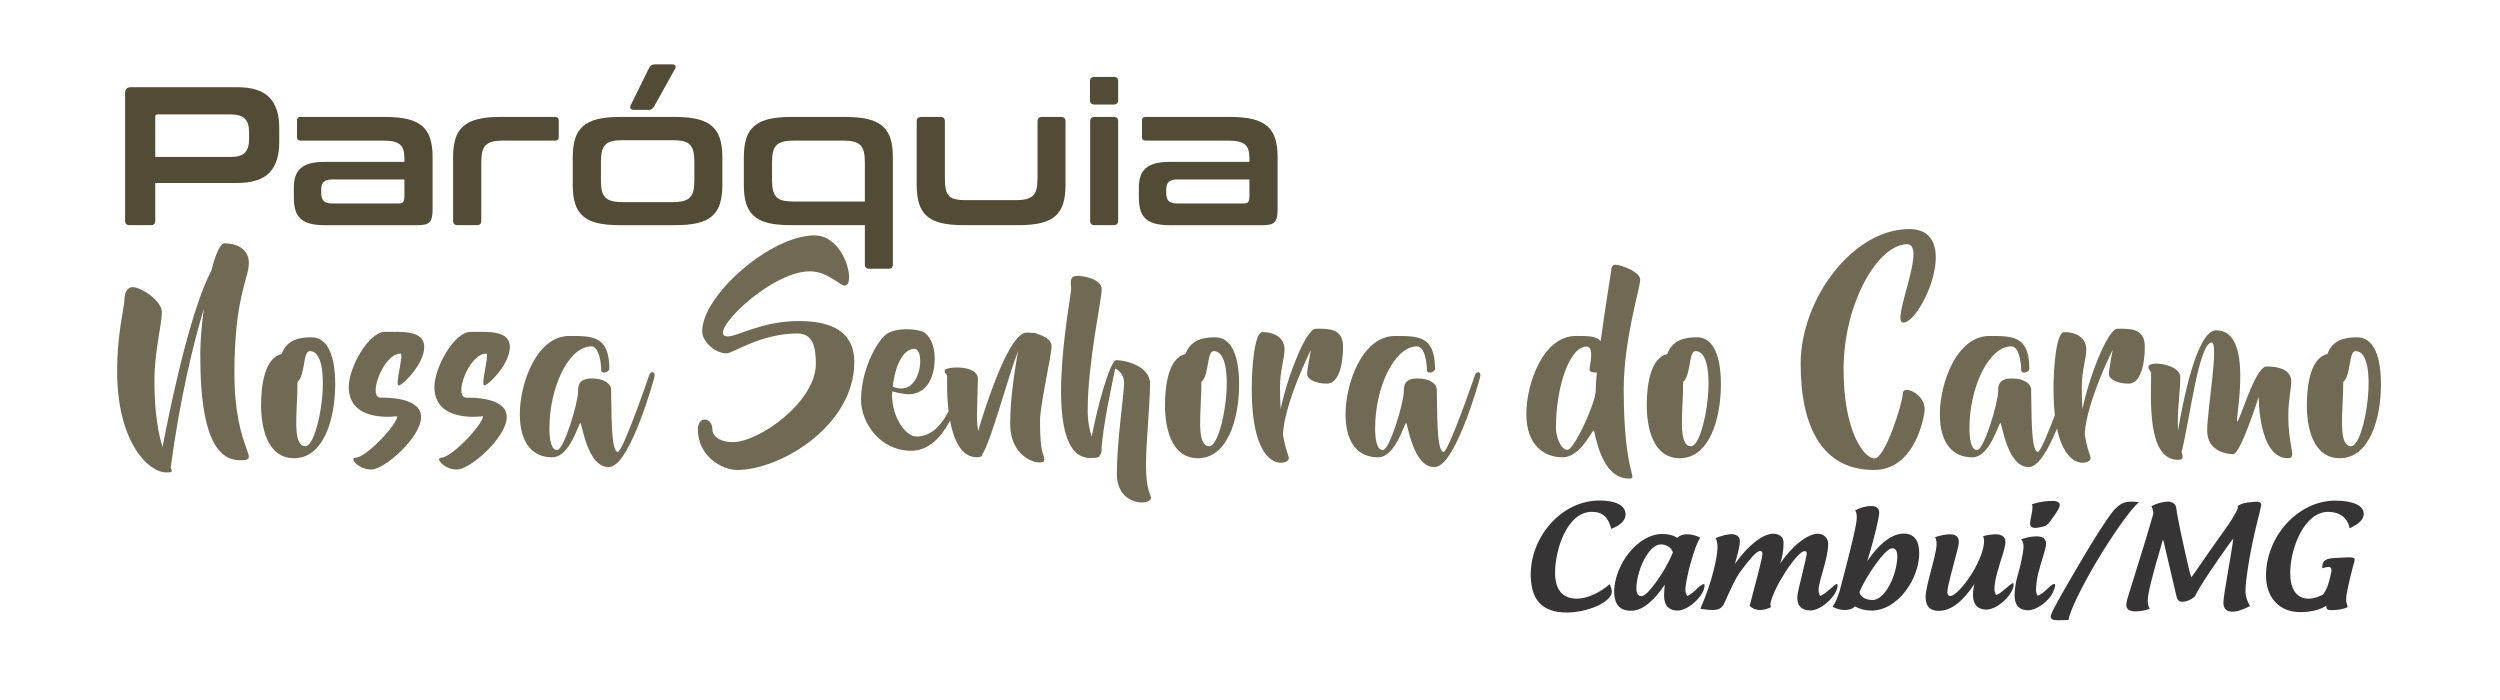
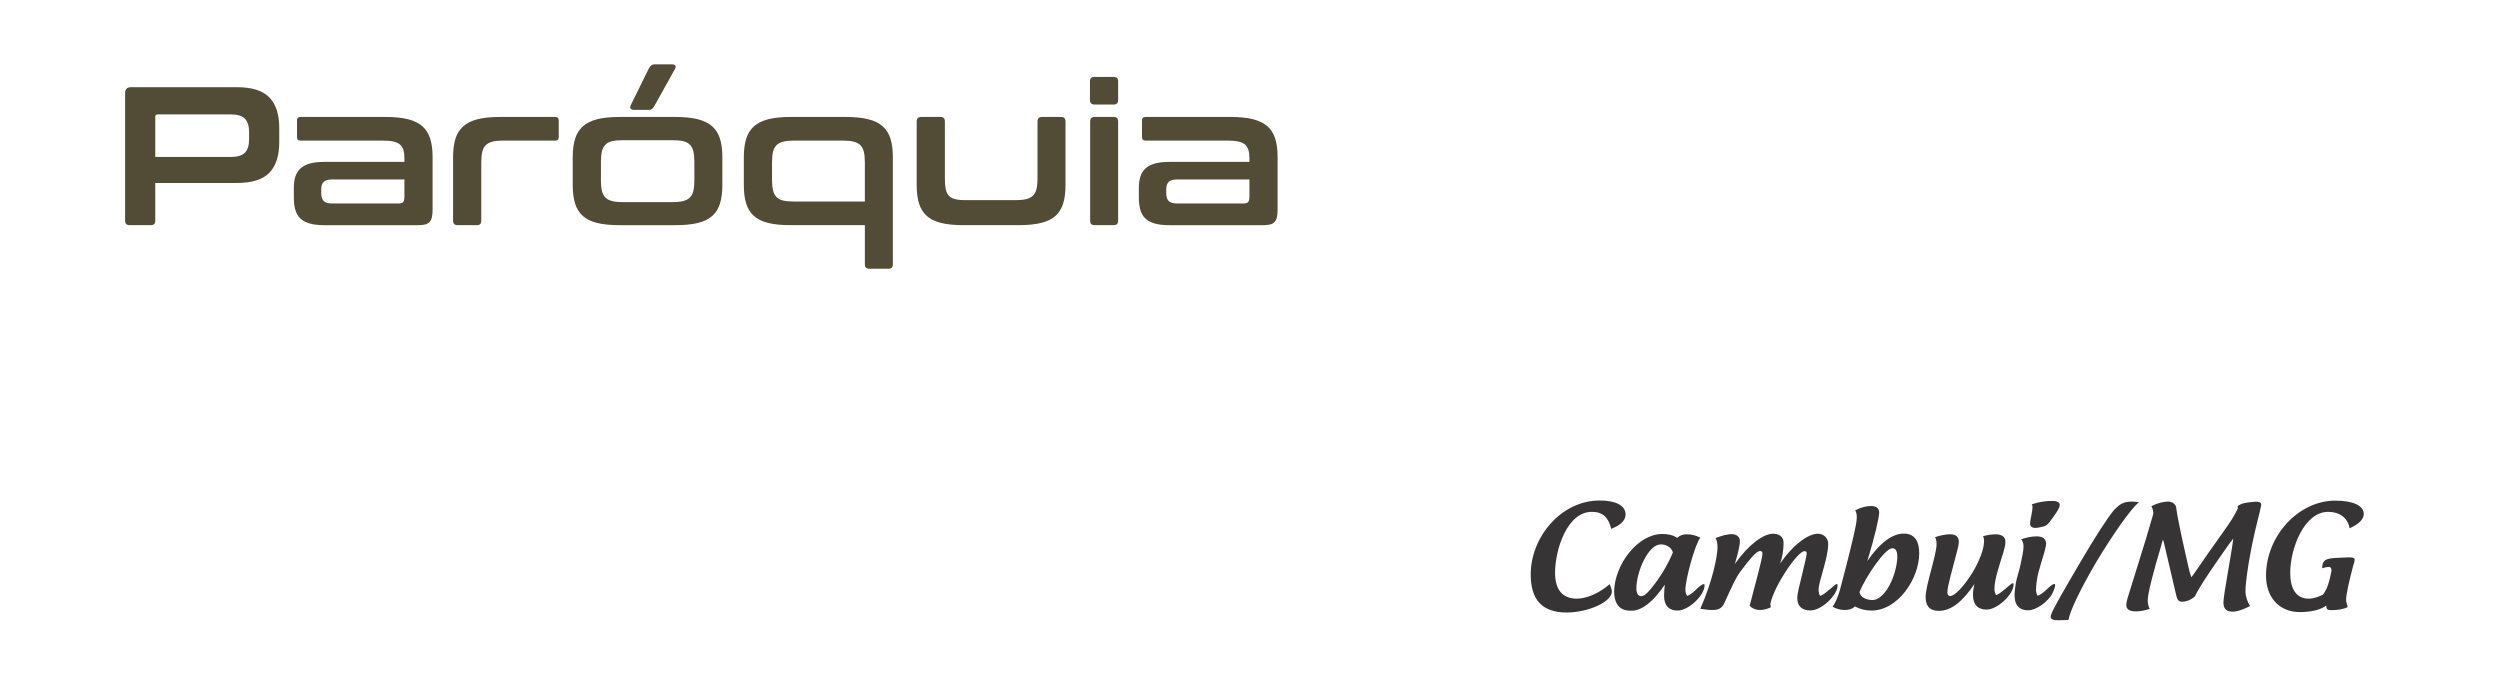
<svg xmlns="http://www.w3.org/2000/svg" xml:space="preserve" width="100mm" height="28mm" version="1.1" style="shape-rendering:geometricPrecision; text-rendering:geometricPrecision; image-rendering:optimizeQuality; fill-rule:evenodd; clip-rule:evenodd" viewBox="0 0 10000 2800">
  <defs>
    <style type="text/css">
   
    .fil0 {fill:none}
    .fil3 {fill:#373435;fill-rule:nonzero}
    .fil2 {fill:#524B36;fill-rule:nonzero}
    .fil1 {fill:#706953;fill-rule:nonzero}
   
  </style>
  </defs>
  <g id="Camada_x0020_1">
    <rect class="fil0" x="-3.8" y="3.07" width="10000" height="2800" />
-     <path class="fil1" d="M995.52 1051.85c0,-59.66 -54.23,-78.64 -97.62,-78.64 -17.17,0 -36.15,45.19 -52.42,109.37 -89.49,168.12 -173.55,590.25 -195.25,705.94 -17.17,-54.23 -32.54,-139.2 -32.54,-266.65 0,-115.7 29.83,-225.97 29.83,-272.97 0,-47.01 -84.96,-100.34 -115.7,-100.34 -30.73,0 -34.34,37.97 -34.34,54.24 0,23.5 -28.93,131.97 -28.93,281.11 0,286.54 126.55,405.85 196.15,405.85 24.4,0 26.21,-1.81 18.07,-18.98 37.97,-284.73 93.11,-504.38 132.88,-636.35 -9.04,64.18 -14.46,129.26 -14.46,180.78 0,168.13 13.55,425.74 158.18,425.74 92.2,0 -21.7,-29.83 -21.7,-348.9 0,-303.72 57.85,-378.74 57.85,-440.2zm250.39 297.38c-42.49,0 -97.62,6.33 -119.32,66.89 -65.98,14.46 -82.25,119.31 -82.25,204.28 0,91.29 25.31,212.42 131.97,212.42 118.41,0 164.51,-157.28 164.51,-295.58 0,-137.39 -42.49,-188.01 -94.91,-188.01zm-24.41 435.68c-56.04,0 -30.73,-147.34 -31.63,-256.71 32.54,-28.92 20.79,-123.83 49.71,-123.83 96.72,0 38.87,380.54 -18.08,380.54zm173.55 -236.82c0,146.43 194.34,116.6 194.34,116.6 0,32.54 -124.74,166.32 -168.12,166.32 -23.5,0 10.84,47 64.17,47 53.33,0 198.86,-129.26 198.86,-209.7 0,-79.55 -138.29,-77.74 -161.8,-77.74 -53.33,0 9.95,-176.26 79.55,-176.26 14.46,0 -23.5,127.45 -7.23,127.45 15.36,0 102.14,-85.87 102.14,-153.66 0,-68.7 -91.3,-60.56 -157.28,-60.56 -65.08,0 -144.63,141.91 -144.63,220.55zm342.58 0c0,146.43 194.34,116.6 194.34,116.6 0,32.54 -124.74,166.32 -168.12,166.32 -23.5,0 10.84,47 64.17,47 53.33,0 198.86,-129.26 198.86,-209.7 0,-79.55 -138.29,-77.74 -161.8,-77.74 -53.33,0 9.95,-176.26 79.55,-176.26 14.46,0 -23.5,127.45 -7.23,127.45 15.36,0 102.14,-85.87 102.14,-153.66 0,-68.7 -91.3,-60.56 -157.28,-60.56 -65.08,0 -144.63,141.91 -144.63,220.55zm858.71 -46.1c-6.33,19.88 -105.76,305.52 -124.74,305.52 -29.83,0 -24.4,-173.55 -27.11,-235.02 0,-4.52 0,-9.04 0,-14.46 0,-18.98 -22.6,-44.29 -77.74,-44.29 -54.23,0 -54.23,32.54 -54.23,50.62 0,47 -56.95,235.92 -84.07,235.92 -27.11,0 -30.73,-54.24 -30.73,-87.68 0,-166.32 78.64,-327.21 167.22,-327.21 33.45,0 39.77,73.21 39.77,94 0,19.89 32.54,9.04 32.54,-3.61 0,-131.97 -65.98,-131.97 -159.08,-131.97 -133.78,0 -198.86,193.43 -198.86,311.84 0,125.64 57.85,173.55 129.26,173.55 71.41,0 105.75,-137.39 112.99,-137.39 6.32,0 27.11,176.26 112.08,176.26 6.33,0 11.75,-0.91 14.46,-2.71 76.83,-27.12 165.41,-338.06 169.93,-358.85 4.52,-22.6 -16.27,-23.5 -21.69,-4.52zm661.66 -560.42c-175.36,0 -449.24,239.53 -449.24,384.16 0,38.87 49.71,87.68 97.62,87.68 24.4,0 137.39,-79.55 282.92,-79.55 63.27,0 74.12,55.14 74.12,122.03 0,150.05 -225.07,312.75 -333.54,312.75 -27.12,0 -80.45,-10.85 -80.45,-52.43 0,-46.1 -57.85,-56.04 -57.85,1.81 0,107.56 97.62,161.8 156.38,161.8 176.26,0 469.12,-178.97 469.12,-430.26 0,-70.5 -27.12,-165.41 -221.45,-165.41 -148.24,0 -243.15,61.46 -284.73,61.46 -92.2,0 166.32,-260.32 328.11,-260.32 72.32,0 119.32,56.95 140.11,56.95 45.19,0 0.9,-200.67 -121.12,-200.67l0 0zm569.45 613.75c-5.42,15.36 -46.1,190.72 -160.89,190.72 -49.72,0 -104.86,-91.29 -97.63,-180.78 18.99,5.42 44.3,11.75 65.99,11.75 58.75,0 103.95,-49.71 103.95,-144.62 0,-50.62 -19.89,-92.2 -47.01,-104.85 -28.02,-13.56 -114.79,-18.99 -151.85,13.55 -36.16,32.54 -95.81,141.01 -95.81,258.52 0,90.39 75.02,203.38 200.66,203.38 141.91,0 194.34,-221.46 200.67,-239.54 6.32,-18.98 -11.75,-25.31 -18.08,-8.13zm-169.93 -159.99c46.1,0 28.02,199.76 -86.78,150.95 9.04,-78.64 39.77,-150.95 86.78,-150.95zm548.67 -12.66c0,-21.69 -28.03,-38.86 -56.95,-47 -2.71,-2.71 -10.85,-4.52 -25.31,-4.52 -6.33,-0.9 -11.75,-0.9 -17.17,-0.9 0,0 0,0 0,0 -3.62,0 -6.33,0.9 -9.95,1.81 -2.71,0.9 -5.42,1.8 -7.23,3.61 -65.08,37.06 -142.81,273.88 -177.16,388.68 -2.71,-18.08 -4.52,-38.87 -4.52,-62.37 0,-29.83 3.61,-127.45 3.61,-146.43 0,-58.76 -132.87,-49.72 -132.87,-33.45 0,16.27 9.94,9.95 9.94,26.22 0,13.55 -12.65,320.88 119.32,320.88 4.52,0 8.13,-0.9 10.85,-1.81 0,0 0,0 0,0 0.9,0 1.8,0 2.71,0 4.52,-1.81 6.32,-4.52 7.23,-9.04 35.25,-51.52 103.95,-313.65 143.72,-413.98 -12.66,69.6 -31.64,189.82 -31.64,290.15 0,152.76 136.49,171.74 136.49,145.53 0,-26.22 -17.17,-18.08 -17.17,-154.57 0,-68.7 46.1,-259.42 46.1,-302.81zm377.82 475.45c0,-84.06 16.27,-248.57 16.27,-322.69 0,-73.21 -102.14,-94.91 -134.68,-94.91 -27.11,0 -81.35,209.71 -98.52,306.43 -9.04,-26.22 -16.27,-61.47 -16.27,-105.76 0,-190.72 56.04,-442.91 56.04,-483.59 0,-41.58 -71.41,-54.23 -96.72,-54.23 -37.06,0 -25.31,35.25 -25.31,48.81 0,42.48 -130.16,679.73 75.93,679.73 28.93,0 38.87,-2.71 37.96,-11.75 4.52,-2.71 7.24,-7.23 7.24,-13.56 0,-84.06 55.13,-332.63 55.13,-332.63 0,0 35.26,14.46 35.26,57.85 0,44.29 -28.93,233.2 -28.93,363.36 0,131.07 136.49,128.36 136.49,95.82 0,-13.56 -19.89,-28.02 -19.89,-132.88zm277.5 -508.89c-42.49,0 -97.62,6.33 -119.32,66.89 -65.98,14.46 -82.25,119.31 -82.25,204.28 0,91.29 25.31,212.42 131.97,212.42 118.41,0 164.51,-157.28 164.51,-295.58 0,-137.39 -42.49,-188.01 -94.91,-188.01zm-24.41 435.68c-56.04,0 -30.73,-147.34 -31.63,-256.71 32.54,-28.92 20.79,-123.83 49.71,-123.83 96.72,0 38.87,380.54 -18.08,380.54zm426.65 -470.03c-41.58,0 -117.51,203.38 -141.01,321.79 -1.81,-25.31 -2.71,-54.23 -2.71,-87.68 0,-68.7 18.07,-113.89 18.07,-150.95 0,-37.96 -28.02,-69.6 -88.58,-69.6 -30.73,0 -42.48,134.68 -42.48,226.88 0,348.9 148.24,303.71 148.24,279.3 0,-15.36 -13.56,-32.54 -23.5,-98.52 7.23,-128.36 112.08,-337.16 112.08,-337.16 0,0 -15.37,77.74 -15.37,97.62 0,19.89 33.45,37.97 79.55,37.97 45.19,0 64.17,-72.31 64.17,-147.34 0,-75.02 -58.75,-72.31 -108.46,-72.31zm635.44 187.11c-6.33,19.88 -105.76,305.52 -124.74,305.52 -29.83,0 -24.4,-173.55 -27.11,-235.02 0,-4.52 0,-9.04 0,-14.46 0,-18.98 -22.6,-44.29 -77.74,-44.29 -54.23,0 -54.23,32.54 -54.23,50.62 0,47 -56.95,235.92 -84.07,235.92 -27.11,0 -30.73,-54.24 -30.73,-87.68 0,-166.32 78.64,-327.21 167.22,-327.21 33.45,0 39.77,73.21 39.77,94 0,19.89 32.54,9.04 32.54,-3.61 0,-131.97 -65.98,-131.97 -159.08,-131.97 -133.78,0 -198.86,193.43 -198.86,311.84 0,125.64 57.85,173.55 129.26,173.55 71.41,0 105.75,-137.39 112.99,-137.39 6.32,0 27.11,176.26 112.08,176.26 6.33,0 11.75,-0.91 14.46,-2.71 76.83,-27.12 165.41,-338.06 169.93,-358.85 4.52,-22.6 -16.27,-23.5 -21.69,-4.52zm661.66 -383.26c0,-32.54 -79.55,-59.65 -97.63,-59.65 -17.17,0 -18.07,14.46 -18.07,21.69 0,4.52 -24.41,148.24 -42.49,283.83 -18.07,-20.79 -48.81,-20.79 -98.52,-20.79 -133.78,0 -198.86,194.03 -198.86,312.14 0,125.49 72.31,173.25 144.62,173.25 71.41,0 117.51,-107.41 124.74,-107.41 6.33,0 24.41,192.38 141.01,192.38 40.68,0 -20.79,-9.95 -20.79,-356.59 0,-200.22 65.99,-406.3 65.99,-438.85zm-178.07 445.18c0,47 -85.87,235.46 -112.99,235.46 -27.12,0 -46.1,-54.08 -46.1,-87.53 0,-165.86 55.14,-325.55 122.03,-325.55 33.44,0 12.65,73.06 12.65,92.8 0,9.04 14.46,11.75 28.93,10.85 -2.71,29.82 -4.52,55.13 -4.52,73.97zm405.85 -214.68c-42.49,0 -97.62,6.33 -119.32,66.89 -65.98,14.46 -82.25,119.31 -82.25,204.28 0,91.29 25.31,212.42 131.97,212.42 118.41,0 164.51,-157.28 164.51,-295.58 0,-137.39 -42.49,-188.01 -94.91,-188.01zm-24.41 435.68c-56.04,0 -30.73,-147.34 -31.63,-256.71 32.54,-28.92 20.79,-123.83 49.71,-123.83 96.72,0 38.87,380.54 -18.08,380.54zm438.4 -329.92c0,257.61 89.49,424.83 292.86,424.83 170.84,0 203.38,-225.98 203.38,-242.25 0,-64.17 -87.68,-99.43 -87.68,-63.27 0,36.16 -70.5,259.42 -112.98,259.42 -42.49,0 -123.84,-108.47 -123.84,-356.14 0,-267.55 139.2,-500.76 254,-500.76 83.16,0 -67.8,313.66 -15.37,313.66 73.22,0 238.63,-374.22 24.41,-374.22 -226.88,0 -434.78,281.11 -434.78,538.73zm1073.83 47c-6.33,19.88 -105.76,305.52 -124.74,305.52 -29.83,0 -24.4,-173.55 -27.11,-235.02 0,-4.52 0,-9.04 0,-14.46 0,-18.98 -22.6,-44.29 -77.74,-44.29 -54.23,0 -54.23,32.54 -54.23,50.62 0,47 -56.95,235.92 -84.07,235.92 -27.11,0 -30.73,-54.24 -30.73,-87.68 0,-166.32 78.64,-327.21 167.22,-327.21 33.45,0 39.77,73.21 39.77,94 0,19.89 32.54,9.04 32.54,-3.61 0,-131.97 -65.98,-131.97 -159.08,-131.97 -133.78,0 -198.86,193.43 -198.86,311.84 0,125.64 57.85,173.55 129.26,173.55 71.41,0 105.75,-137.39 112.99,-137.39 6.32,0 27.11,176.26 112.08,176.26 6.33,0 11.75,-0.91 14.46,-2.71 76.83,-27.12 165.41,-338.06 169.93,-358.85 4.52,-22.6 -16.27,-23.5 -21.69,-4.52zm194.34 -187.11c-41.58,0 -117.51,203.38 -141.01,321.79 -1.81,-25.31 -2.71,-54.23 -2.71,-87.68 0,-68.7 18.07,-113.89 18.07,-150.95 0,-37.96 -28.02,-69.6 -88.58,-69.6 -30.73,0 -42.48,134.68 -42.48,226.88 0,348.9 148.24,303.71 148.24,279.3 0,-15.36 -13.56,-32.54 -23.5,-98.52 7.23,-128.36 112.08,-337.16 112.08,-337.16 0,0 -15.37,77.74 -15.37,97.62 0,19.89 33.45,37.97 79.55,37.97 45.19,0 64.17,-72.31 64.17,-147.34 0,-75.02 -58.75,-72.31 -108.46,-72.31zm682.44 346.19c0,-59.65 11.75,-104.85 11.75,-134.68 0,-48.81 -52.42,-60.56 -98.52,-60.56 -46.1,0 -107.57,220.55 -117.51,220.55 -10.84,0 71.41,-365.17 -84.06,-365.17 -78.64,0 -133.78,288.34 -152.76,401.33 -0.9,-9.94 -0.9,-21.69 -0.9,-35.25 0,-65.08 9.94,-126.55 9.94,-178.97 0,-52.43 -127.45,-67.8 -127.45,-40.68 0,13.56 10.85,13.56 10.85,27.12 0,94 -18.08,344.38 106.66,344.38 22.59,0 21.69,-8.13 15.36,-32.54 28.93,-105.75 67.8,-436.58 120.22,-436.58 29.83,0 -18.08,271.17 -18.08,352.52 0,80.45 74.12,94.01 103.95,94.01 29.83,0 102.14,-229.6 102.14,-229.6 0,0 -1.81,245.87 116.61,245.87 37.96,0 1.8,-40.68 1.8,-171.75zm275.7 -311.84c-42.49,0 -97.62,6.33 -119.32,66.89 -65.98,14.46 -82.25,119.31 -82.25,204.28 0,91.29 25.31,212.42 131.97,212.42 118.41,0 164.51,-157.28 164.51,-295.58 0,-137.39 -42.49,-188.01 -94.91,-188.01zm-24.41 435.68c-56.04,0 -30.73,-147.34 -31.63,-256.71 32.54,-28.92 20.79,-123.83 49.71,-123.83 96.72,0 38.87,380.54 -18.08,380.54z" />
    <path class="fil2" d="M947.46 348.73c60.45,0 103.81,13.67 130.1,41 26.28,27.33 39.42,67.81 39.42,121.42l0 58.35c0,53.61 -13.14,94.08 -39.42,121.41 -26.29,27.34 -69.65,41 -130.1,41l-326.41 0 0 151.38c0,11.57 -5.78,17.35 -17.35,17.35l-85.15 0c-12.09,0 -18.13,-5.78 -18.13,-17.35l0 -510.9c0,-15.77 7.88,-23.66 23.65,-23.66l423.39 0zm-326.41 279.11l301.97 0c26.81,0 45.73,-5.78 56.77,-17.35 11.04,-11.56 16.56,-29.17 16.56,-52.82l0 -29.96c0,-23.66 -5.52,-41.26 -16.56,-52.83 -11.04,-11.56 -29.96,-17.34 -56.77,-17.34l-291.72 0c-6.84,0 -10.25,3.15 -10.25,9.46l0 160.84zm921.69 -160.05c35.22,0 64.91,3.02 89.09,9.06 24.18,6.05 43.5,15.51 57.95,28.39 14.46,12.88 24.84,29.43 31.15,49.67 6.3,20.24 9.46,44.55 9.46,72.93l0 209.72c0,12.62 -0.92,23 -2.76,31.15 -1.84,8.15 -5,14.58 -9.46,19.31 -4.47,4.74 -10.38,8.02 -17.74,9.86 -7.36,1.84 -16.82,2.76 -28.39,2.76l-375.29 0c-23.13,0 -42.45,-2.23 -57.95,-6.7 -15.51,-4.47 -27.99,-11.17 -37.46,-20.11 -9.46,-8.93 -16.16,-20.5 -20.1,-34.69 -3.94,-14.19 -5.91,-31.01 -5.91,-50.46l0 -37.84c0,-16.3 1.97,-30.88 5.91,-43.76 3.94,-12.88 10.64,-23.79 20.1,-32.72 9.47,-8.94 21.95,-15.64 37.46,-20.11 15.5,-4.47 34.82,-6.7 57.95,-6.7l320.89 0 0 -14.98c0,-12.61 -1.31,-23.39 -3.94,-32.33 -2.63,-8.93 -7.1,-16.16 -13.4,-21.68 -6.31,-5.52 -14.99,-9.59 -26.02,-12.22 -11.04,-2.63 -25.23,-3.94 -42.58,-3.94l-329.57 0c-9.46,0 -14.19,-4.73 -14.19,-14.19l0 -66.23c0,-9.46 4.73,-14.19 14.19,-14.19l340.61 0zm52.04 346.12c8.41,0 14.32,-1.97 17.74,-5.91 3.41,-3.94 5.12,-10.91 5.12,-20.9l0 -69.38 -288.57 0c-16.29,0 -27.72,3.29 -34.3,9.86 -6.57,6.57 -9.85,16.16 -9.85,28.78l0 16.55c0,14.19 3.28,24.58 9.85,31.15 6.58,6.57 18.01,9.85 34.3,9.85l265.71 0zm626.02 -346.12c9.46,0 14.19,4.73 14.19,14.19l0 66.23c0,9.46 -4.73,14.19 -14.19,14.19l-209.73 0c-16.82,0 -30.75,1.44 -41.78,4.34 -11.04,2.89 -19.85,7.62 -26.42,14.19 -6.57,6.57 -11.17,15.5 -13.79,26.8 -2.63,11.31 -3.95,25.1 -3.95,41.4l0 234.16c0,11.57 -5.78,17.35 -17.34,17.35l-77.27 0c-12.09,0 -18.13,-5.78 -18.13,-17.35l0 -255.45c0,-28.38 3.15,-52.69 9.46,-72.93 6.31,-20.24 16.69,-36.79 31.14,-49.67 14.46,-12.88 33.64,-22.34 57.56,-28.39 23.91,-6.04 53.74,-9.06 89.49,-9.06l220.76 0zm480.94 0c35.22,0 64.92,3.02 89.1,9.06 24.18,6.05 43.49,15.51 57.95,28.39 14.45,12.88 24.83,29.43 31.14,49.67 6.31,20.24 9.46,44.55 9.46,72.93l0 113.54c0,28.38 -3.15,52.69 -9.46,72.93 -6.31,20.23 -16.69,36.79 -31.14,49.67 -14.46,12.88 -33.77,22.21 -57.95,27.99 -24.18,5.78 -53.88,8.67 -89.1,8.67l-223.13 0c-35.74,0 -65.57,-2.89 -89.48,-8.67 -23.92,-5.78 -43.1,-15.11 -57.56,-27.99 -14.45,-12.88 -24.84,-29.44 -31.14,-49.67 -6.31,-20.24 -9.46,-44.55 -9.46,-72.93l0 -113.54c0,-28.38 3.15,-52.69 9.46,-72.93 6.3,-20.24 16.69,-36.79 31.14,-49.67 14.46,-12.88 33.64,-22.34 57.56,-28.39 23.91,-6.04 53.74,-9.06 89.48,-9.06l223.13 0zm-298.03 253.87c0,16.82 1.32,30.75 3.94,41.79 2.63,11.04 7.23,19.84 13.8,26.41 6.57,6.57 15.38,11.31 26.42,14.2 11.03,2.89 24.96,4.33 41.78,4.33l201.05 0c17.35,0 31.54,-1.44 42.58,-4.33 11.04,-2.89 19.84,-7.63 26.41,-14.2 6.57,-6.57 11.17,-15.37 13.8,-26.41 2.63,-11.04 3.94,-24.97 3.94,-41.79l0 -74.9c0,-16.29 -1.31,-29.96 -3.94,-41 -2.63,-11.03 -7.23,-19.97 -13.8,-26.8 -6.57,-6.84 -15.37,-11.57 -26.41,-14.2 -11.04,-2.62 -25.23,-3.94 -42.58,-3.94l-201.05 0c-16.82,0 -30.75,1.32 -41.78,3.94 -11.04,2.63 -19.85,7.36 -26.42,14.2 -6.57,6.83 -11.17,15.77 -13.8,26.8 -2.62,11.04 -3.94,24.71 -3.94,41l0 74.9zm284.63 -464.39c5.78,0 9.99,1.58 12.61,4.73 2.63,3.16 2.37,7.63 -0.78,13.41l-81.21 145.86c-3.16,5.78 -6.44,10.25 -9.86,13.4 -3.42,3.16 -8.01,4.73 -13.8,4.73l-59.92 0c-5.78,0 -9.98,-1.57 -12.61,-4.73 -2.63,-3.15 -2.63,-7.62 0,-13.4l71.75 -145.86c5.78,-12.09 13.92,-18.14 24.44,-18.14l69.38 0zm695.41 210.52c35.21,0 64.91,3.02 89.09,9.06 24.18,6.05 43.5,15.51 57.95,28.39 14.46,12.88 24.84,29.43 31.15,49.67 6.3,20.24 9.46,44.55 9.46,72.93l0 429.7c0,11.56 -5.79,17.35 -17.35,17.35l-77.27 0c-11.56,0 -17.34,-5.79 -17.34,-17.35l0 -156.9 -296.46 0c-35.74,0 -65.57,-2.89 -89.48,-8.67 -23.92,-5.78 -43.1,-15.11 -57.56,-27.99 -14.45,-12.88 -24.84,-29.44 -31.14,-49.67 -6.31,-20.24 -9.46,-44.55 -9.46,-72.93l0 -113.54c0,-28.38 3.15,-52.69 9.46,-72.93 6.3,-20.24 16.69,-36.79 31.14,-49.67 14.46,-12.88 33.64,-22.34 57.56,-28.39 23.91,-6.04 53.74,-9.06 89.48,-9.06l220.77 0zm-295.67 251.51c0,16.82 1.32,30.75 3.94,41.79 2.63,11.03 7.23,19.97 13.8,26.8 6.57,6.84 15.38,11.57 26.42,14.2 11.03,2.62 24.96,3.94 41.78,3.94l285.42 0 0 -156.9c0,-16.3 -1.32,-30.09 -3.94,-41.4 -2.63,-11.3 -7.23,-20.23 -13.8,-26.8 -6.57,-6.57 -15.38,-11.3 -26.41,-14.19 -11.04,-2.9 -25.23,-4.34 -42.58,-4.34l-198.69 0c-16.82,0 -30.75,1.44 -41.78,4.34 -11.04,2.89 -19.85,7.62 -26.42,14.19 -6.57,6.57 -11.17,15.5 -13.8,26.8 -2.62,11.31 -3.94,25.1 -3.94,41.4l0 70.17zm674.12 -251.51c11.56,0 17.34,6.04 17.34,18.13l0 227.86c0,16.82 1.05,30.75 3.16,41.79 2.1,11.04 6.04,19.84 11.82,26.41 5.79,6.57 13.93,11.3 24.45,14.19 10.51,2.89 24.44,4.34 41.78,4.34l202.63 0c17.35,0 31.54,-1.45 42.58,-4.34 11.04,-2.89 19.84,-7.62 26.41,-14.19 6.57,-6.57 11.17,-15.37 13.8,-26.41 2.63,-11.04 3.94,-24.97 3.94,-41.79l0 -227.86c0,-12.09 5.78,-18.13 17.35,-18.13l77.26 0c11.57,0 17.35,6.04 17.35,18.13l0 255.46c0,28.38 -3.16,52.69 -9.46,72.93 -6.31,20.23 -16.69,36.79 -31.15,49.67 -14.45,12.88 -33.77,22.21 -57.95,27.99 -24.18,5.78 -53.87,8.67 -89.09,8.67l-219.97 0c-35.75,0 -65.58,-2.89 -89.49,-8.67 -23.92,-5.78 -43.1,-15.11 -57.56,-27.99 -14.45,-12.88 -24.83,-29.44 -31.14,-49.67 -6.31,-20.24 -9.46,-44.55 -9.46,-72.93l0 -255.46c0,-12.09 6.04,-18.13 18.13,-18.13l77.27 0zm693.03 0c11.57,0 17.35,6.04 17.35,18.13l0 397.37c0,11.57 -5.78,17.35 -17.35,17.35l-77.26 0c-11.57,0 -17.35,-5.78 -17.35,-17.35l0 -397.37c0,-12.09 5.78,-18.13 17.35,-18.13l77.26 0zm0 -160.06c11.57,0 17.35,5.79 17.35,17.35l0 74.9c0,12.09 -5.78,18.13 -17.35,18.13l-77.26 0c-12.09,0 -18.14,-6.04 -18.14,-18.13l0 -74.9c0,-11.56 6.05,-17.35 18.14,-17.35l77.26 0zm467.55 160.06c35.22,0 64.91,3.02 89.09,9.06 24.18,6.05 43.5,15.51 57.95,28.39 14.46,12.88 24.84,29.43 31.15,49.67 6.3,20.24 9.46,44.55 9.46,72.93l0 209.72c0,12.62 -0.92,23 -2.76,31.15 -1.84,8.15 -5,14.58 -9.46,19.31 -4.47,4.74 -10.38,8.02 -17.74,9.86 -7.36,1.84 -16.82,2.76 -28.39,2.76l-375.29 0c-23.13,0 -42.45,-2.23 -57.95,-6.7 -15.51,-4.47 -27.99,-11.17 -37.46,-20.11 -9.46,-8.93 -16.16,-20.5 -20.1,-34.69 -3.94,-14.19 -5.91,-31.01 -5.91,-50.46l0 -37.84c0,-16.3 1.97,-30.88 5.91,-43.76 3.94,-12.88 10.64,-23.79 20.1,-32.72 9.47,-8.94 21.95,-15.64 37.46,-20.11 15.5,-4.47 34.82,-6.7 57.95,-6.7l320.89 0 0 -14.98c0,-12.61 -1.31,-23.39 -3.94,-32.33 -2.63,-8.93 -7.1,-16.16 -13.4,-21.68 -6.31,-5.52 -14.99,-9.59 -26.02,-12.22 -11.04,-2.63 -25.23,-3.94 -42.58,-3.94l-329.57 0c-9.46,0 -14.19,-4.73 -14.19,-14.19l0 -66.23c0,-9.46 4.73,-14.19 14.19,-14.19l340.61 0zm52.04 346.12c8.41,0 14.32,-1.97 17.74,-5.91 3.41,-3.94 5.12,-10.91 5.12,-20.9l0 -69.38 -288.57 0c-16.29,0 -27.72,3.29 -34.3,9.86 -6.57,6.57 -9.85,16.16 -9.85,28.78l0 16.55c0,14.19 3.28,24.58 9.85,31.15 6.58,6.57 18.01,9.85 34.3,9.85l265.71 0z" />
    <path class="fil3" d="M6502.24 2057.91c0,-39.32 -45.67,-55.93 -103.52,-55.93 -154.07,0 -275.86,146.21 -275.86,295.74 0,97.48 42.02,152.3 143.72,152.3 85.86,0 180.85,-42.64 180.85,-83.62 0,-7.76 -3.65,-17.73 -8.52,-29.91 -39.59,34.34 -90.13,58.15 -131.54,58.15 -59.67,0 -87.08,-38.77 -87.08,-103.01 0,-95.26 49.32,-244.24 146.76,-244.24 45.06,0 66.38,22.71 77.95,68.12 34.71,-13.84 57.24,-32.12 57.24,-57.6zm275.84 306.27c-11.57,10.52 -23.13,18.28 -29.83,19.38 -2.44,-4.98 -6.71,-12.18 -6.71,-23.26 0,-42.64 37.16,-179.44 59.68,-209.9 -17.65,-8.31 -35.31,-13.29 -54.19,-13.29 -15.23,0 -28.62,4.98 -38.36,14.4 -15.84,-11.08 -35.94,-15.51 -59.69,-15.51 -98.03,0 -189.98,121.85 -192.43,228.73 0,45.42 17.06,78.09 65.78,78.09l6.69 0c40.19,-1.66 84.65,-36.55 130.32,-104.12 -1.82,11.63 -3.04,31.57 -3.04,44.86 0,39.88 20.7,58.71 54.19,58.71 43.23,0 107.79,-60.37 107.79,-100.8 0,-3.32 -0.62,-4.98 -3.05,-4.98 -6.09,0 -18.27,8.86 -37.15,27.69zm-157.72 -30.46c-23.75,32.12 -42.01,50.95 -54.8,50.95 -12.79,0 -18.88,-9.41 -20.1,-28.8 0,-71.99 48.72,-178.33 97.43,-178.33 18.88,0 42.03,9.42 48.72,32.12 -13.39,33.79 -40.19,83.08 -71.25,124.06zm568.77 58.15c0,34.34 20.09,49.85 52.97,49.85 43.84,0 108.39,-60.92 108.39,-100.8 0,-3.32 -1.22,-4.98 -3.65,-4.98 -6.69,0 -49.32,44.3 -66.37,47.62 -3.05,-4.98 -6.1,-12.73 -6.1,-23.81 0,-37.11 38.37,-124.06 38.37,-184.98 0,-21.6 -17.05,-39.88 -41.41,-39.88 -35.32,0 -94.99,38.22 -151.02,119.63 9.14,-24.37 14.01,-55.38 14.01,-83.63 0,-24.36 -18.88,-36 -42.02,-36 -37.75,0 -96.82,41.54 -152.84,120.74 10.95,-38.77 20.09,-70.89 20.09,-91.94 0,-17.16 -14.62,-27.13 -32.89,-27.13 -15.82,0 -37.14,4.98 -63.94,15.5 4.87,10.53 7.31,23.26 7.31,36.56 0,36.55 -20.7,138.45 -68.81,246.45 20.09,3.32 35.32,4.99 47.49,4.99 31.07,0 40.81,-10.53 49.94,-30.47 29.85,-65.35 42.63,-95.81 62.72,-122.95 30.45,-40.98 62.11,-81.96 78.56,-82.52 6.09,0 9.74,2.22 9.74,9.97 0,19.94 -23.14,101.91 -51.15,209.35 11.57,11.08 24.96,16.62 42.62,16.62 15.23,0 36.54,-7.2 42.63,-11.64 -1.82,-4.98 -2.43,-8.86 -2.43,-12.73 14.61,-72 109,-211.01 136.41,-211.01 6.08,0 9.12,2.21 9.12,9.41 0,6.09 -7.91,41.54 -23.13,103.57 -5.49,24.37 -14.01,51.51 -14.61,74.21zm227.13 -256.42c-18.27,80.3 -40.79,164.49 -57.24,227.07 -9.13,29.35 -17.66,48.74 -28.62,64.8 16.44,8.3 32.88,12.74 48.11,12.74 16.44,0 30.45,-3.88 41.41,-14.4 19.48,11.07 42.62,16.61 65.76,16.61 106.57,0 191.21,-128.49 191.21,-228.73 0,-38.22 -10.96,-79.2 -62.11,-79.2 -42.63,0 -93.78,33.78 -145.54,110.21 29.23,-96.36 47.49,-173.35 47.49,-194.39 0,-19.39 -15.21,-26.03 -31.65,-26.03 -19.5,0 -40.81,4.98 -63.95,17.17 4.26,8.31 6.09,17.17 6.09,26.03 0,17.17 -4.27,37.66 -10.96,68.12zm171.72 110.21c-9.74,78.09 -54.8,154.52 -98.03,154.52 -23.15,0 -49.94,-10.52 -51.77,-32.68 23.75,-58.15 101.09,-174.45 130.92,-174.45 16.45,0 20.1,16.61 20.1,33.23 0,7.2 -0.6,13.84 -1.22,19.38zm396.43 -108.55c-15.22,0 -36.54,2.77 -52.37,7.75 3.04,5.54 4.26,12.74 4.26,18.83 0,29.91 -15.83,75.88 -46.88,127.39 -33.49,54.82 -71.25,93.04 -88.3,93.04 -9.14,0 -11.57,-7.2 -11.57,-14.4 0,-27.14 20.09,-90.83 39.58,-168.37 2.43,-9.96 6.09,-22.7 6.09,-33.78 0,-16.61 -7.31,-30.46 -35.33,-30.46 -15.83,0 -37.74,3.88 -59.67,11.63 4.87,8.31 6.09,18.83 6.09,28.25 0,41.53 -43.84,166.15 -43.84,209.34 0,28.25 7.91,57.05 52.97,57.05 49.33,0 95,-37.11 141.9,-106.89 -3.05,14.95 -5.49,27.69 -5.49,42.64 0,39.88 20.1,59.26 54.19,59.26 43.85,0 108.4,-60.92 108.4,-100.79 0,-3.33 -1.21,-4.99 -3.65,-4.99 -6.7,0 -49.33,44.31 -66.38,47.63 -3.05,-4.98 -6.7,-12.74 -6.7,-23.81 0,-39.32 19.48,-93.6 35.93,-147.88 4.87,-16.06 7.92,-29.9 7.92,-41.53 0,-22.71 -17.66,-28.8 -37.15,-29.91zm225.31 -133.47c-29.22,0 -57.84,4.98 -82.81,13.84 1.22,2.77 3.04,4.99 3.04,7.76 0.62,22.15 -9.74,53.72 -9.74,69.78 0,8.86 6.7,20.49 32.27,15.51 35.33,-6.65 34.71,-6.1 61.51,-43.76 15.83,-22.15 21.32,-31.56 24.35,-42.09 0.62,-2.77 0.62,-4.43 0.62,-6.64 -0.62,-8.31 -10.36,-14.4 -29.24,-14.4zm-29.22 359.99c26.79,-26.59 40.18,-33.79 40.18,-22.71 0,5.54 -3.04,15.51 -9.74,29.91 -17.04,36 -66.36,70.33 -98.03,70.33 -32.28,0 -51.77,-16.61 -54.2,-50.95 -1.22,-12.18 0,-47.63 12.17,-89.17 10.36,-33.23 15.84,-65.9 20.1,-86.39 2.43,-11.08 3.05,-21.6 3.05,-29.91 0,-10.52 -3.05,-19.38 -9.14,-27.69 21.31,-7.2 42.02,-11.63 60.89,-11.63 10.36,0 23.15,1.66 30.45,8.86 7.31,7.2 9.75,16.61 7.31,28.8 -1.82,8.86 -3.65,17.72 -6.69,27.69 -9.14,31.01 -20.1,65.91 -23.75,81.41 -4.87,19.39 -9.14,50.96 -9.14,67.02 0,11.07 3.65,18.83 6.7,23.81 6.09,-1.11 17.65,-8.86 29.84,-19.38zm375.11 -355.01c-10.96,-1.11 -20.7,-2.21 -28.62,-2.21 -34.11,0 -48.72,11.07 -70.64,33.23 -27.4,33.23 -76.12,108.55 -135.79,210.45 -63.94,108.55 -109.62,187.75 -115.71,207.69 -7.91,19.94 7.92,23.26 28.62,23.26 13.39,0 28.62,-1.11 40.19,-1.11 7.31,-37.66 44.45,-116.86 109.61,-228.73 70.03,-116.31 137.63,-212.67 172.34,-242.58zm394.6 16.06c16.44,-11.63 29.83,-14.4 69.42,-17.72 10.96,-1.11 28.01,0.55 24.97,14.95 -2.45,12.74 -9.14,40.99 -16.44,69.23 -29.84,119.08 -46.28,235.38 -46.28,272.49 0,21.04 6.69,42.09 18.26,60.36 -7.91,4.43 -43.85,22.71 -68.81,22.71 -22.53,0 -36.53,-8.31 -37.75,-34.34 0,-34.33 30.44,-183.31 39.58,-258.08 -5.49,6.65 -10.96,13.84 -17.06,22.15 -57.24,80.86 -115.08,164.49 -137.01,209.9 -13.39,11.08 -29.22,20.5 -51.76,20.5 -11.57,0 -17.66,-7.2 -21.31,-21.05 -5.48,-22.15 -32.27,-137.9 -50.55,-215.99 -1.21,-4.99 -2.43,-8.86 -3.65,-11.63 -3.04,8.3 -4.87,17.16 -7.31,25.47 -29.23,98.03 -53.58,188.86 -53.58,217.66 0,14.4 3.05,24.92 7.92,34.33 -21.32,6.65 -39.59,9.97 -55.42,9.97 -25.58,0 -37.15,-8.3 -38.36,-24.36 0,-5.54 1.21,-14.96 4.87,-27.7 7.3,-25.47 62.72,-199.38 73.07,-235.37 9.74,-33.79 19.49,-67.57 29.83,-101.36 1.22,-12.18 -1.21,-19.93 -7.3,-32.12 24.97,-12.74 45.06,-17.17 64.54,-18.27 16.45,-1.11 32.89,8.86 34.72,23.81 4.87,41.54 29.23,152.86 53.59,256.98 1.82,7.2 4.26,14.95 6.69,21.6 3.67,-3.88 7.92,-9.42 12.79,-16.62 32.89,-48.73 76.12,-109.1 115.1,-164.48 28.01,-38.22 46.88,-69.23 56.02,-89.17 2.43,-4.43 3.65,-9.42 1.22,-13.85zm377.55 415.93c21.92,0 48.72,-4.43 62.73,-12.19 0,-6.64 -6.1,-17.72 -6.1,-28.79 0,-21.6 11.57,-72.56 28.02,-135.69 3.04,-10.53 6.7,-19.39 6.08,-27.69 -0.6,-7.2 -20.09,-7.2 -31.05,-6.65 -75.52,3.32 -98.65,1.11 -98.65,43.75 9.74,-3.87 20.09,-5.54 29.84,-5.54 6.08,2.77 7.3,6.65 7.3,16.62 -7.91,38.21 -15.21,69.78 -34.09,94.15 -18.28,8.86 -38.37,16.06 -57.25,16.06 -49.32,0 -73.69,-38.77 -73.69,-103.01 0,-99.14 56.64,-244.24 151.64,-244.24 45.06,0 78.55,23.26 85.86,65.91 38.97,-18.28 56.63,-36.56 56.63,-57.6 0,-33.23 -42.62,-53.17 -113.87,-53.17 -147.37,0 -277.08,141.23 -277.08,300.18 0,86.39 52.37,145.65 135.8,145.65 36.54,0 79.17,-6.64 105.35,-26.03 0,16.06 5.49,18.28 22.53,18.28z" />
  </g>
</svg>